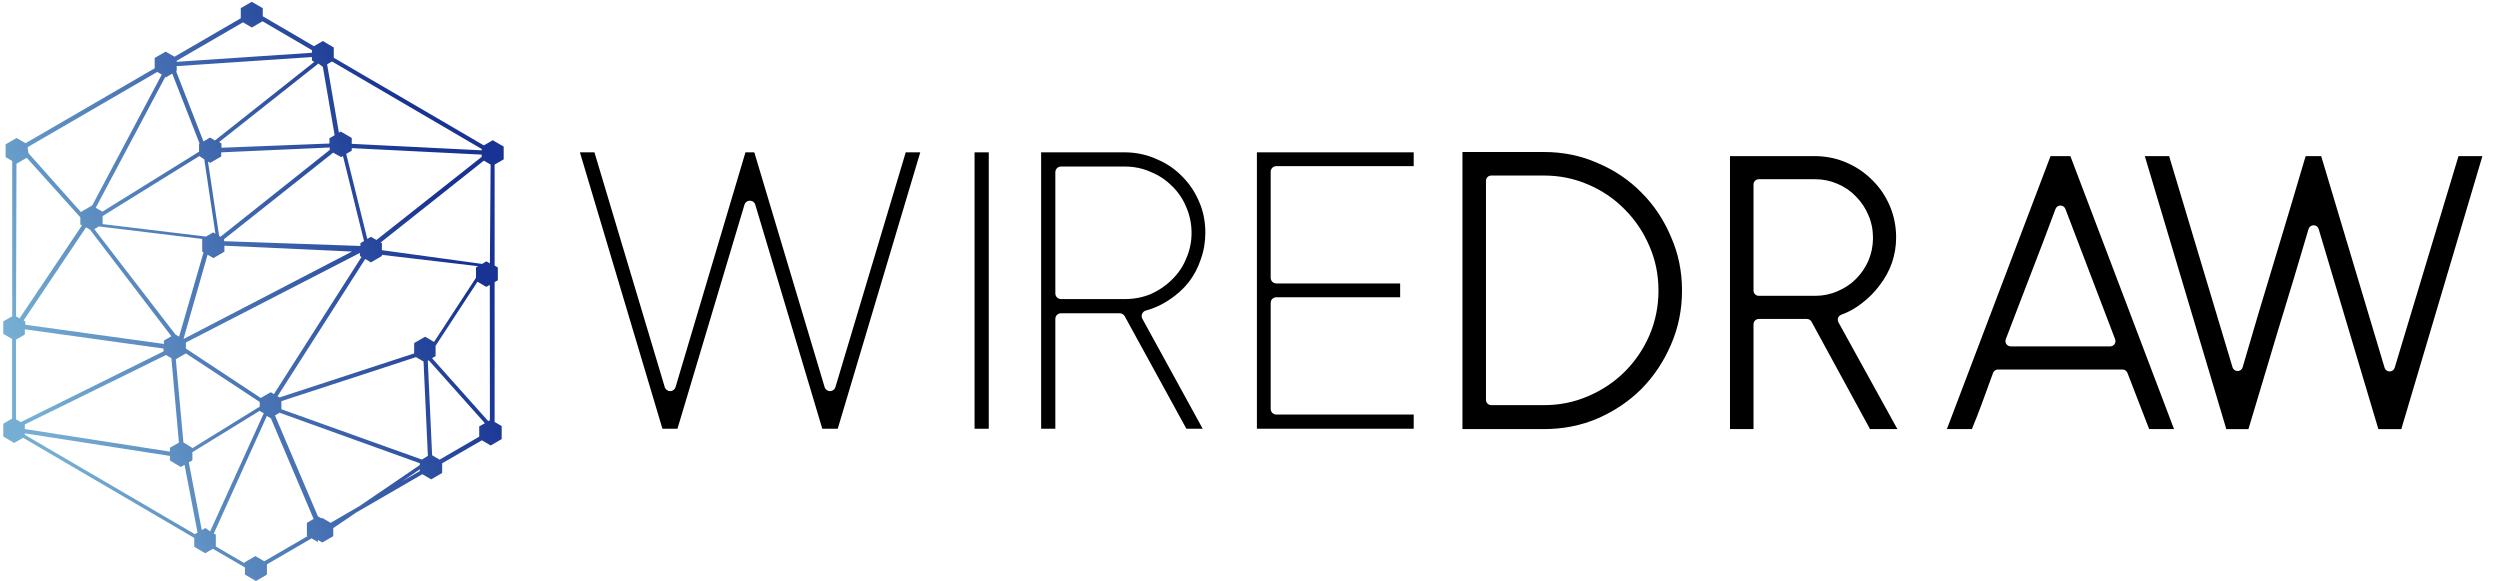
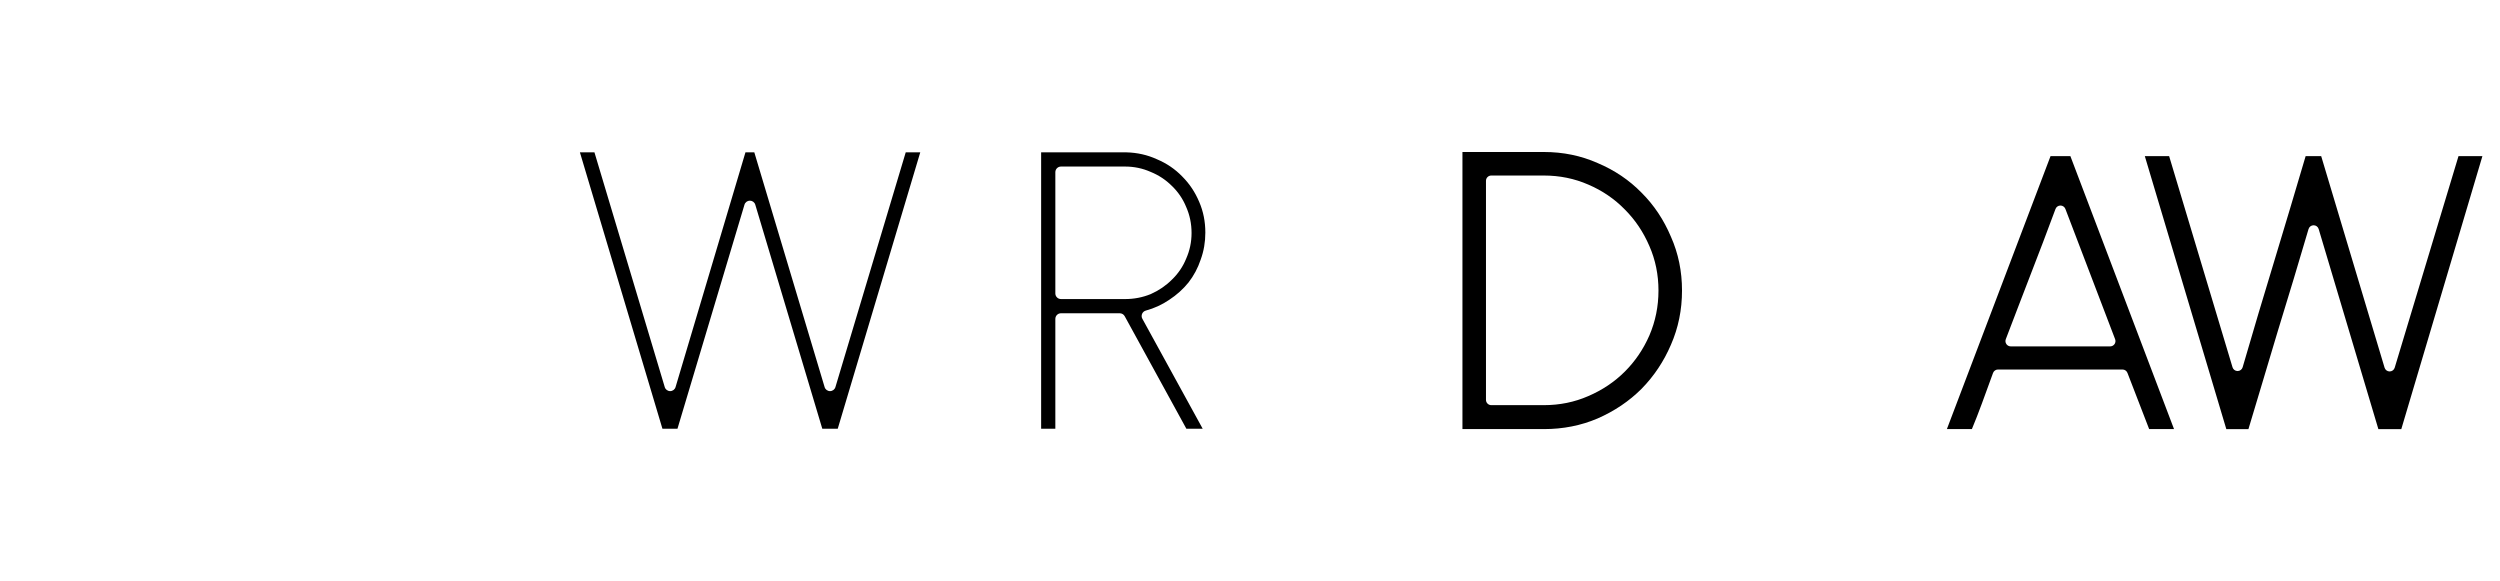
<svg xmlns="http://www.w3.org/2000/svg" width="100%" height="100%" viewBox="0 0 1153 268" version="1.1" xml:space="preserve" style="fill-rule:evenodd;clip-rule:evenodd;stroke-linejoin:round;stroke-miterlimit:2;">
  <g>
    <path d="M417.72,70.262l6.703,0l-38.06,127.476l-7.119,-0l-30.908,-103.339c-0.33,-1.101 -1.343,-1.855 -2.492,-1.855c-1.15,-0 -2.163,0.754 -2.492,1.855l-30.908,103.339l-6.93,-0l-38.06,-127.476c0,0 6.703,0 6.703,0l32.425,108.268c0.33,1.101 1.344,1.855 2.493,1.854c1.15,-0 2.163,-0.756 2.491,-1.858l32.237,-108.264l4.085,0l32.424,108.268c0.33,1.1 1.343,1.854 2.492,1.854c1.149,0 2.162,-0.754 2.492,-1.854l32.424,-108.268Z" style="fill-rule:nonzero;" />
-     <path d="M456.019,70.262l-0,127.476l-6.55,-0l-0,-127.476l6.55,0Z" style="fill-rule:nonzero;" />
    <path d="M554.682,197.738l-7.524,-0l-28.448,-51.91c-0.457,-0.833 -1.331,-1.351 -2.281,-1.351l-27.104,0c-1.437,0 -2.601,1.165 -2.601,2.601l-0,50.66l-6.55,-0l0,-127.476l39.255,0c5.055,0.121 9.759,1.176 14.11,3.175c0.025,0.011 0.051,0.022 0.076,0.033c4.471,1.882 8.354,4.527 11.648,7.939c0.011,0.011 0.021,0.022 0.032,0.032c3.303,3.303 5.894,7.198 7.782,11.68c0.003,0.008 0.006,0.016 0.01,0.023c1.883,4.357 2.818,9.068 2.818,14.131c0,4.362 -0.703,8.489 -2.117,12.379c-0.008,0.022 -0.016,0.044 -0.023,0.066c-1.291,3.871 -3.164,7.391 -5.622,10.561c-2.497,3.088 -5.453,5.743 -8.879,7.988c-0.011,0.007 -0.023,0.015 -0.035,0.023c-3.3,2.24 -6.896,3.889 -10.785,4.95c-0.769,0.21 -1.399,0.76 -1.71,1.493c-0.312,0.734 -0.27,1.569 0.114,2.267l27.834,50.736Zm-67.958,-62.411c-0,1.436 1.164,2.601 2.601,2.601l29.568,-0c4.135,-0 8.063,-0.761 11.785,-2.277c0.025,-0.011 0.05,-0.021 0.075,-0.032c3.705,-1.647 6.929,-3.845 9.675,-6.588c2.902,-2.769 5.12,-6.028 6.647,-9.771c1.642,-3.707 2.471,-7.648 2.471,-11.795c-0,-4.291 -0.836,-8.304 -2.495,-12.042c-1.515,-3.706 -3.732,-6.958 -6.637,-9.729c-2.755,-2.75 -5.998,-4.891 -9.723,-6.41c-3.71,-1.644 -7.651,-2.472 -11.798,-2.472l-29.568,-0c-1.437,-0 -2.601,1.164 -2.601,2.601l-0,55.914Z" style="fill-rule:nonzero;" />
-     <path d="M652.002,197.738l-72.32,-0l0,-127.476l72.32,0l-0,6.36l-63.359,0c-1.436,0 -2.601,1.165 -2.601,2.601l0,48.901c0,1.437 1.165,2.601 2.601,2.601l57.104,0c-0,0 -0,6.36 -0,6.36l-57.104,0c-1.436,0 -2.601,1.165 -2.601,2.601l0,48.901c0,1.437 1.165,2.601 2.601,2.601l63.359,0c-0,0 -0,6.55 -0,6.55Z" style="fill-rule:nonzero;" />
    <path d="M712.033,70.1c8.869,-0 17.132,1.695 24.787,5.097c0.014,0.006 0.028,0.012 0.042,0.018c7.781,3.283 14.531,7.839 20.245,13.675c0.006,0.006 0.012,0.012 0.018,0.018c5.719,5.719 10.218,12.475 13.503,20.263c0.006,0.014 0.012,0.028 0.019,0.042c3.402,7.654 5.097,15.918 5.097,24.787c-0,8.877 -1.698,17.207 -5.103,24.989c-0.003,0.006 -0.005,0.012 -0.007,0.017c-3.289,7.674 -7.794,14.437 -13.518,20.284c-5.724,5.722 -12.484,10.284 -20.275,13.694c-7.661,3.281 -15.931,4.916 -24.808,4.916l-37.554,0c-0,0 -0,-127.8 -0,-127.8l37.554,-0Zm-0,116.756c7.295,-0 14.124,-1.397 20.491,-4.181c6.483,-2.78 12.103,-6.554 16.866,-11.317c4.763,-4.763 8.536,-10.318 11.314,-16.669c0.002,-0.005 0.005,-0.011 0.007,-0.016c2.783,-6.494 4.178,-13.384 4.178,-20.673c-0,-7.295 -1.397,-14.124 -4.181,-20.491c-2.777,-6.477 -6.548,-12.094 -11.306,-16.855c-4.767,-4.896 -10.392,-8.737 -16.878,-11.518c-6.367,-2.784 -13.196,-4.181 -20.491,-4.181l-24.261,-0c-1.347,-0 -2.438,1.091 -2.438,2.438l-0,101.024c-0,1.347 1.091,2.439 2.438,2.439l24.261,-0Z" style="fill-rule:nonzero;" />
-     <path d="M875.075,197.9l-12.616,0c-0,0 -26.98,-49.524 -26.98,-49.524c-0.427,-0.784 -1.248,-1.272 -2.141,-1.272l-22.176,-0c-1.347,-0 -2.439,1.092 -2.439,2.438l0,48.358l-10.855,0l0,-125.905l39.799,0c5.091,0.122 9.887,1.186 14.387,3.199c4.51,2.018 8.428,4.745 11.751,8.187c0.01,0.01 0.02,0.02 0.03,0.03c3.318,3.318 5.921,7.23 7.817,11.732c1.897,4.506 2.841,9.308 2.841,14.406c0,4.02 -0.649,7.922 -1.948,11.706c-1.304,3.669 -3.139,7.043 -5.507,10.121c-0.012,0.016 -0.024,0.032 -0.036,0.048c-2.265,3.1 -4.947,5.841 -8.047,8.225c-0.012,0.009 -0.024,0.019 -0.036,0.028c-2.952,2.362 -6.199,4.192 -9.741,5.491c-0.668,0.245 -1.196,0.769 -1.445,1.436c-0.249,0.667 -0.194,1.409 0.149,2.032l27.193,49.264Zm-66.352,-63.9c0,1.347 1.092,2.438 2.439,2.438l25.967,0c3.623,0 7.036,-0.699 10.242,-2.09c3.333,-1.391 6.178,-3.274 8.54,-5.637c2.495,-2.494 4.434,-5.336 5.819,-8.523c0.005,-0.011 0.01,-0.023 0.015,-0.034c1.389,-3.333 2.083,-6.805 2.083,-10.415c-0,-3.755 -0.702,-7.232 -2.09,-10.432c-1.387,-3.323 -3.329,-6.231 -5.822,-8.725c-2.351,-2.483 -5.204,-4.437 -8.545,-5.831c-3.206,-1.391 -6.619,-2.09 -10.242,-2.09l-25.967,-0c-1.347,-0 -2.439,1.091 -2.439,2.438l0,48.901Z" style="fill-rule:nonzero;" />
    <path d="M981.178,171.977c-0.363,-0.94 -1.267,-1.56 -2.274,-1.56l-57.431,0c-1.019,0 -1.931,0.634 -2.285,1.589c-1.645,4.428 -3.353,9.108 -5.124,14.041c-1.545,4.194 -3.09,8.145 -4.635,11.853l-11.526,0c0,0 47.808,-125.905 47.808,-125.905c-0,0 9.145,0 9.145,0l47.807,125.905l-11.473,0l-10.012,-25.923Zm-7.961,-12.225c0.803,-0 1.554,-0.395 2.009,-1.056c0.455,-0.66 0.556,-1.503 0.27,-2.252l-22.935,-60.084c-0.362,-0.951 -1.277,-1.576 -2.295,-1.569c-1.017,0.007 -1.923,0.645 -2.273,1.601c-1.89,5.168 -3.781,10.209 -5.672,15.125l-11.372,29.568c-1.896,4.931 -3.856,10.051 -5.879,15.36c-0.285,0.75 -0.184,1.592 0.271,2.252c0.455,0.66 1.206,1.055 2.008,1.055l45.868,-0Z" style="fill-rule:nonzero;" />
    <path d="M1144.89,71.995l-37.407,125.905l-10.579,0c-0,0 -27.532,-92.27 -27.532,-92.27c-0.309,-1.033 -1.259,-1.741 -2.337,-1.741c-1.078,0 -2.028,0.708 -2.336,1.741c-2.148,7.202 -4.423,14.846 -6.823,22.932c-2.399,7.955 -4.861,16.036 -7.387,24.243c-0.002,0.008 -0.004,0.016 -0.007,0.024c-2.4,8.083 -4.799,16.104 -7.199,24.061c-2.209,7.324 -4.311,14.328 -6.306,21.01l-10.203,0l-37.589,-125.905l11.214,0l29.236,97.392c0.311,1.035 1.266,1.742 2.347,1.737c1.081,-0.005 2.029,-0.721 2.33,-1.759c4.799,-16.542 9.724,-33.084 14.775,-49.626l0.001,-0.005c4.876,-16.09 9.634,-32.002 14.274,-47.739l7.165,0l29.237,97.58c0.309,1.031 1.257,1.738 2.334,1.739c1.076,0 2.026,-0.704 2.336,-1.735l29.425,-97.584l11.031,0Z" style="fill-rule:nonzero;" />
  </g>
  <g id="Layer2">
-     <path d="M232.3,73.507l-0,-5.895l-5.033,-2.948l-4.107,2.388l-69.229,-40.412l-0,-4.739l-5.032,-2.985l-4.107,2.388l-23.607,-13.807l-0,-3.731l-5.069,-2.948l-5.069,2.948l-0,4.664l-30.564,17.725l-4.07,-2.351l-5.069,2.911l0,4.776l-59.572,34.553l-4.107,-2.388l-5.069,2.911l-0,5.895l3.034,1.792l-0,71.607l-4.107,2.35l-0,5.747l4.07,2.388l-0,36.718l-4.07,2.35l-0,5.896l5.032,2.985l4.107,-2.388l78.924,46.159l-0,4.104l5.069,2.985l3.515,-2.052l14.801,8.582l-0,3.321l5.069,2.948l5.069,-2.948l-0,-4.739l21.424,-12.463l4.107,2.389l5.069,-2.911l-0,-4.776l41.071,-23.807l4.071,2.388l5.069,-2.948l-0,-4.478l18.315,-10.597l4.07,2.388l5.07,-2.948l-0,-6.007l-3.256,-1.903l-0,-64.48l1.48,-0.859l-0,-5.895l-1.48,-0.896l-0,-46.569l4.181,-2.388Zm-79.183,-45.151l69.081,40.375l0,0.597l-59.979,-2.985l0,-2.724l-5.069,-2.948l-0.851,0.485l-5.439,-31.494l2.257,-1.306Zm-68.526,175.678l-3.515,-38.359l4.662,-2.687l34.041,22.389l-0,2.164l-31.155,19.217l-0,-0.224l-4.033,-2.5Zm-73.707,-56.233l28.787,-42.949l1.887,1.119l37.482,49.106l-3.441,1.978l0,1.567l-63.938,-8.843l0,-1.53l-0.777,-0.448Zm32.598,-42.128l2.109,-1.232l47.658,5.747l-0,5.821l0.629,0.373l-11.285,38.882l-1.665,-0.97l-37.446,-48.621Zm50.729,-32.203l5.143,34.329l-1.036,-0.634l-3.33,1.941l-47.658,-5.747l0,-3.731l44.587,-27.651l2.294,1.493Zm9.139,37.762l0,-0.932l50.285,-39.89l3.7,2.052l0.851,-0.485l9.694,39.181l-1.665,0.97l0,1.306l-62.865,-2.202Zm58.98,4.777l-77.702,40.337l11.1,-38.882l2.701,1.567l5.069,-2.948l0,-2.761l58.832,2.687Zm-10.249,-46.868l-50.396,40.039l-0.629,-0.373l-5.143,-34.292l1.036,0.597l5.069,-2.948l0,-1.903l50.063,-2.239l-0,1.119Zm-66.343,91.608l-0,-2.799l80.255,-41.307l0,1.418l0.74,0.448l-40.405,63.248l-1.48,-0.858l-4.588,2.649l-34.522,-22.799Zm82.697,-41.307l2.628,1.567l5.069,-2.948l-0,-0.522l44.401,5.224l-0.999,0.559l0,4.777l-19.351,29.59l-4.108,-2.388l-5.069,2.911l0,4.776l-62.088,20.299l-0.925,-0.522l40.442,-63.323Zm2.665,-10.225l-1.702,0.971l-9.732,-39.218l2.553,-1.455l0,-1.194l59.942,2.985l0,1.045l-48.545,38.322l-2.516,-1.456Zm-22.201,-78.36l5.439,31.493l-2.405,1.418l-0,2.426l-49.804,1.94l0,-1.978l-1.073,-0.634l45.808,-36.233l2.035,1.568Zm-67.416,-2.836l30.563,-17.725l4.107,2.388l4.921,-2.873l22.793,13.321l-0,1.194l-62.384,4.18l-0,-0.485Zm-0,4.776l-0,-2.314l62.384,-4.179l-0,1.605l1.073,0.634l-45.808,36.233l-2.257,-1.344l-3.034,1.791l-12.617,-32.314l0.259,-0.112Zm-5.07,2.91l3.034,-1.753l12.618,32.277l-0.259,-0l-0,3.731l-44.587,27.651l-3.071,-1.792l32.08,-60.375l0.185,0.261Zm-63.679,32.166l59.794,-34.703l2.072,1.231l-32.043,60.301l-5.069,2.948l0,0.336l-24.384,-27.352l-0.37,-2.761Zm-5.143,7.649l4.736,-2.761l24.717,27.464l0,3.283l0.777,0.411l-28.824,42.949l-1.591,-0.933l0.185,-70.413Zm1.998,119.146l-2.22,-1.306l0,-36.718l4.07,-2.35l0,-2.426l63.975,8.881l0,1.306l-65.825,32.613Zm66.935,-30.934l2.516,1.456l3.479,38.919l-4.145,2.388l0,1.791l-66.935,-10.411l0,-2.127l65.085,-32.016Zm13.321,82.615l-78.406,-45.822l0,-0.672l66.935,10.411l0,2.127l5.033,2.985l1.702,-1.008l5.994,31.233l-1.258,0.746Zm7.067,-1.269l-2.183,-1.567l-1.665,0.97l-5.994,-31.232l1.665,-0.97l-0,-3.732l31.155,-19.18l-0,0.224l1.776,1.008l-24.754,54.479Zm46.4,-3.433l-0,4.777l-21.424,12.426l-4.107,-2.389l-5.069,2.948l-0,0.336l-13.173,-7.724l0,-5.411l-0.925,-0.559l24.458,-54.219l1.628,0.97l0.185,0l19.759,46.532l-3.108,1.791l-0,5.896l5.069,2.948l-0.074,-10.187l-3.219,1.865Zm50.247,-24.366l-41.071,23.844l-4.107,-2.388l0.296,9.926l3.108,-1.791l-0,-2.015l41.885,-28.434l-0.111,0.858Zm0,-2.761l-41.885,28.471l-0,-1.941l-5.069,-2.947l-19.796,-46.495l2.109,-1.268l64.752,23.321l-0.111,0.859Zm0.999,-2.575l-64.789,-23.21l0,-3.731l62.088,-20.3l3.478,2.015l1.998,43.509l-2.775,1.717Zm26.456,-15.299l0,4.739l-18.278,10.597l-3.441,-2.015l-1.999,-43.546l0.444,-0.261l25.901,29.031l-2.627,1.455Zm4.921,-2.873l-0.777,0.447l-25.9,-29.03l1.628,-0.933l-0,-4.777l19.314,-29.553l4.07,2.388l1.628,-0.933l0.037,62.391Zm0,-72.279l-1.591,-0.97l-1.998,1.194l-46.214,-6.344l-0,-3.209l-0.555,-0.336l47.583,-37.762l3.108,1.828l-0.333,45.599Z" style="fill:url(#_Linear1);fill-rule:nonzero;" />
-   </g>
+     </g>
  <defs>
    <linearGradient id="_Linear1" x1="0" y1="0" x2="1" y2="0.006" gradientUnits="userSpaceOnUse" gradientTransform="matrix(-191.45,74.5,-73.874,-193.072,205.313,102.274)">
      <stop offset="0" style="stop-color:#183393;stop-opacity:1" />
      <stop offset="1" style="stop-color:#75aed2;stop-opacity:1" />
    </linearGradient>
  </defs>
</svg>